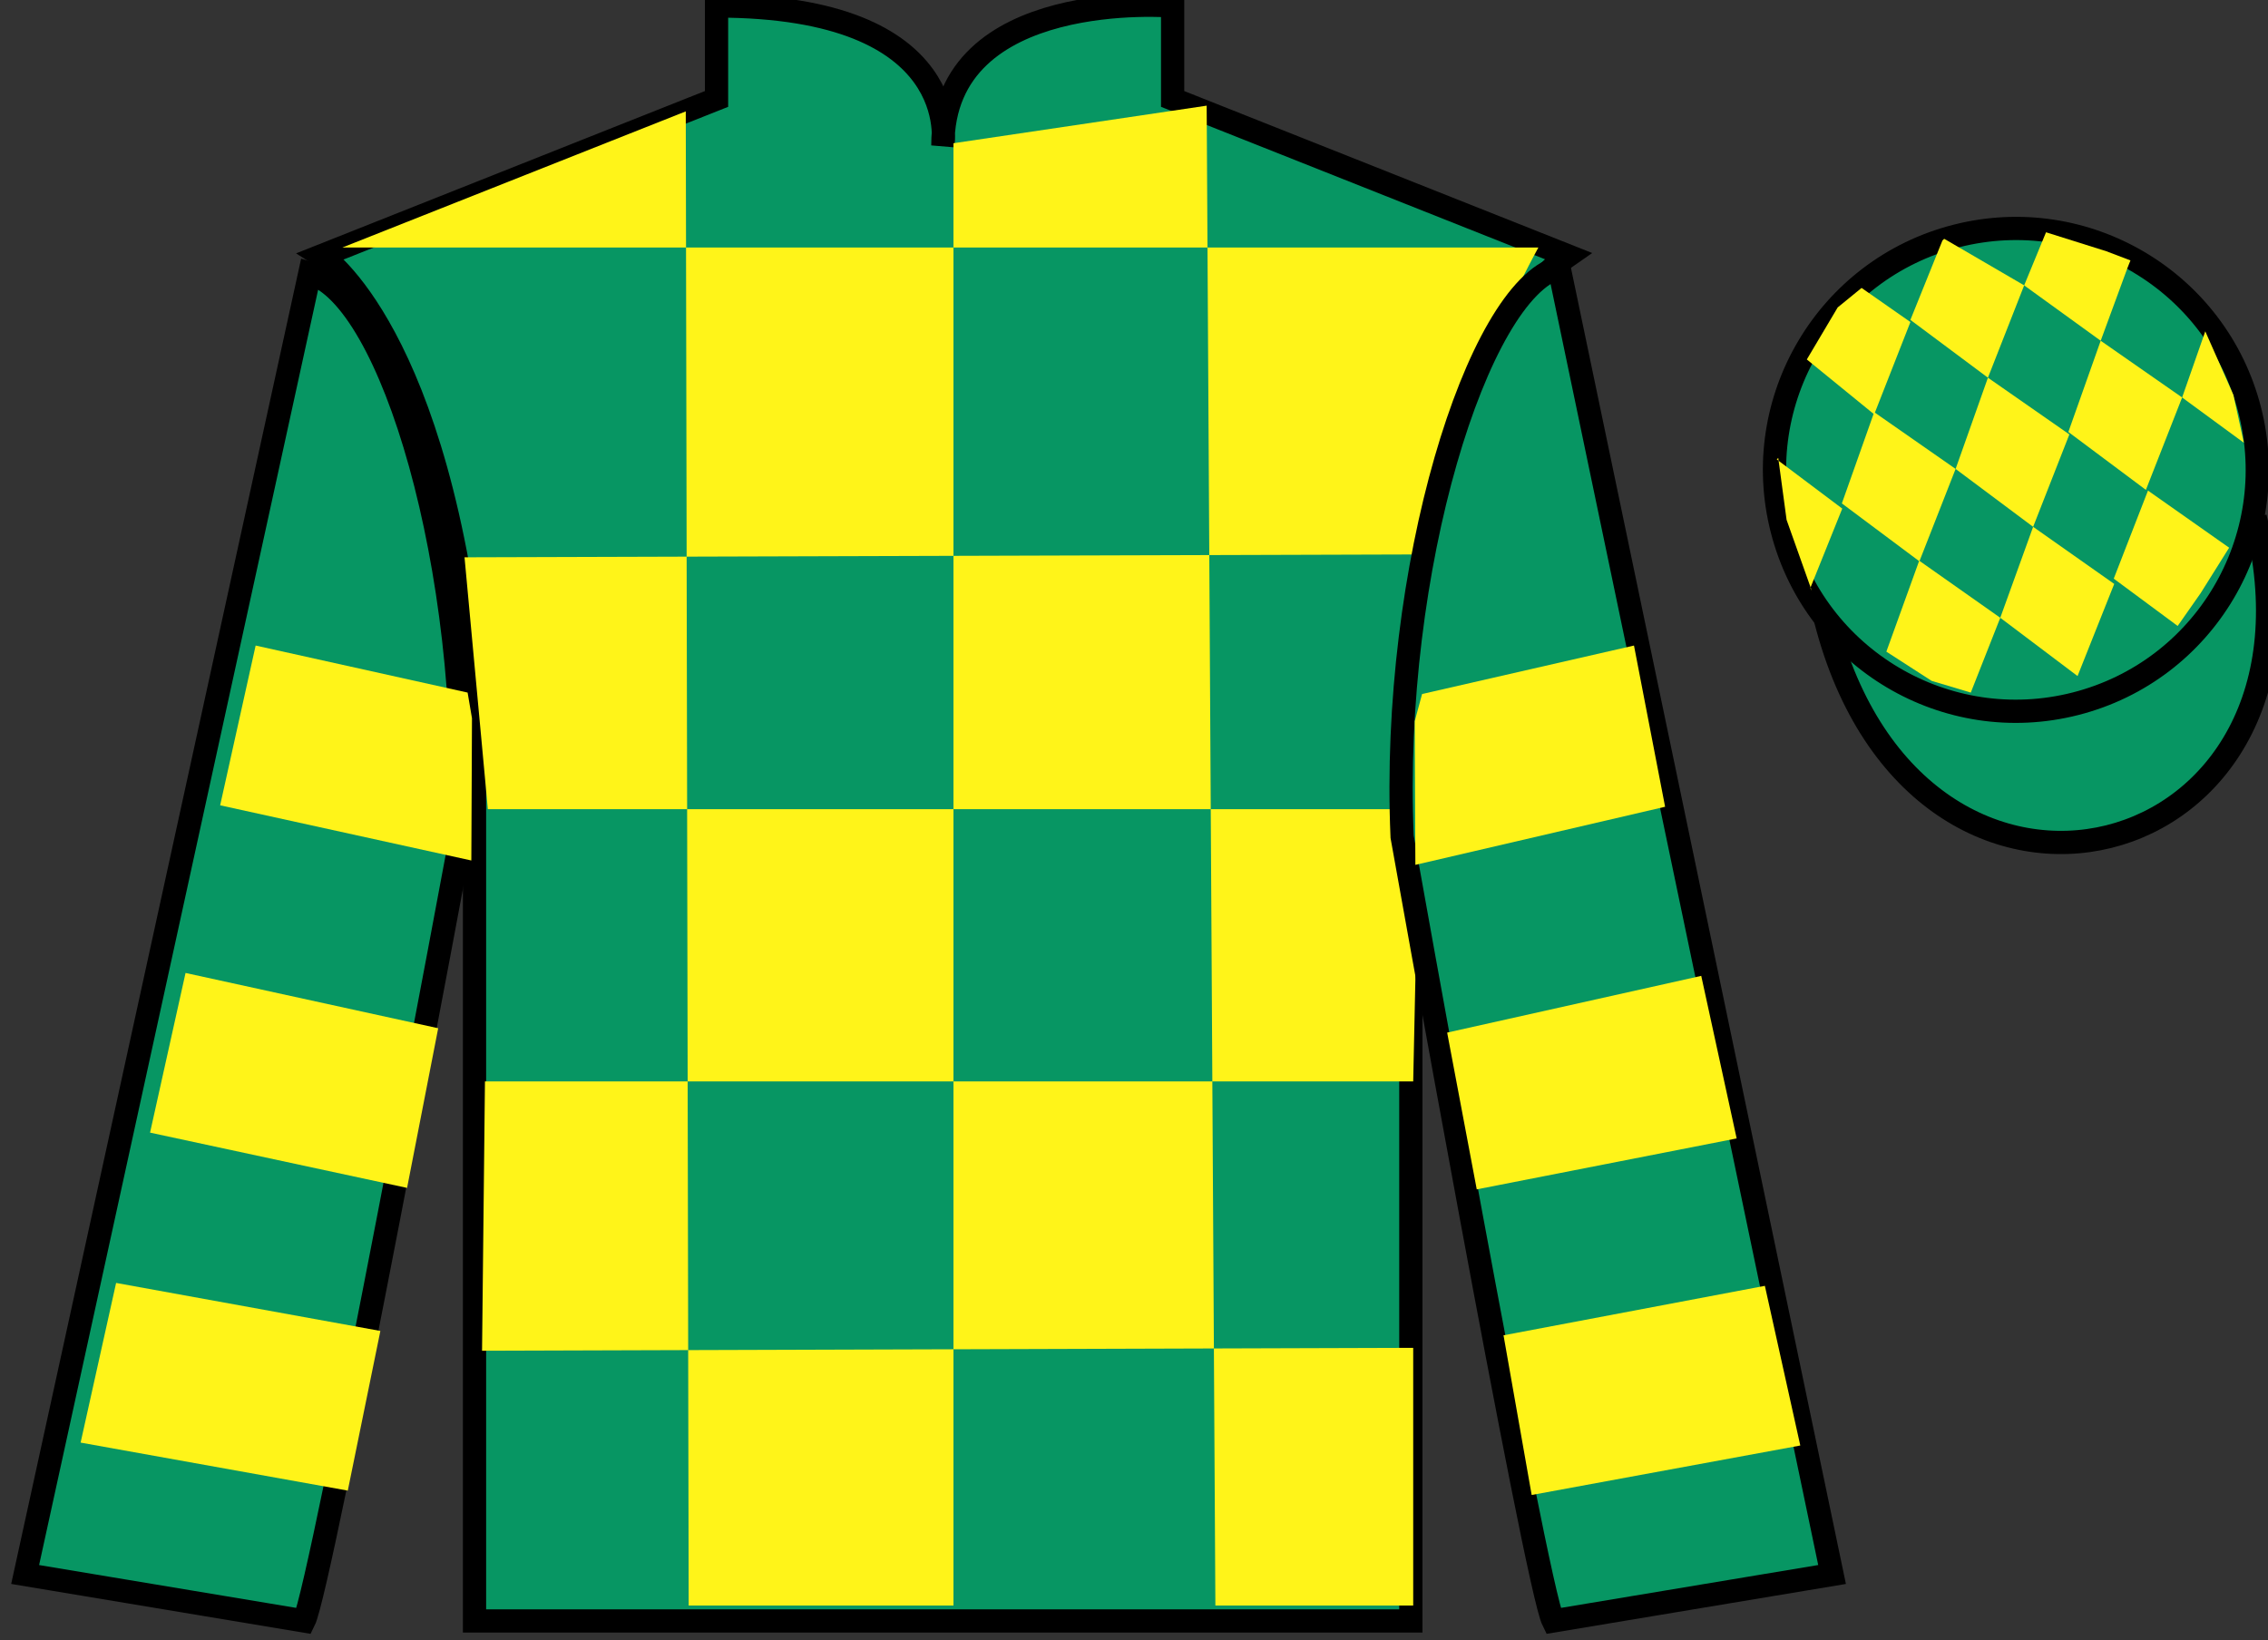
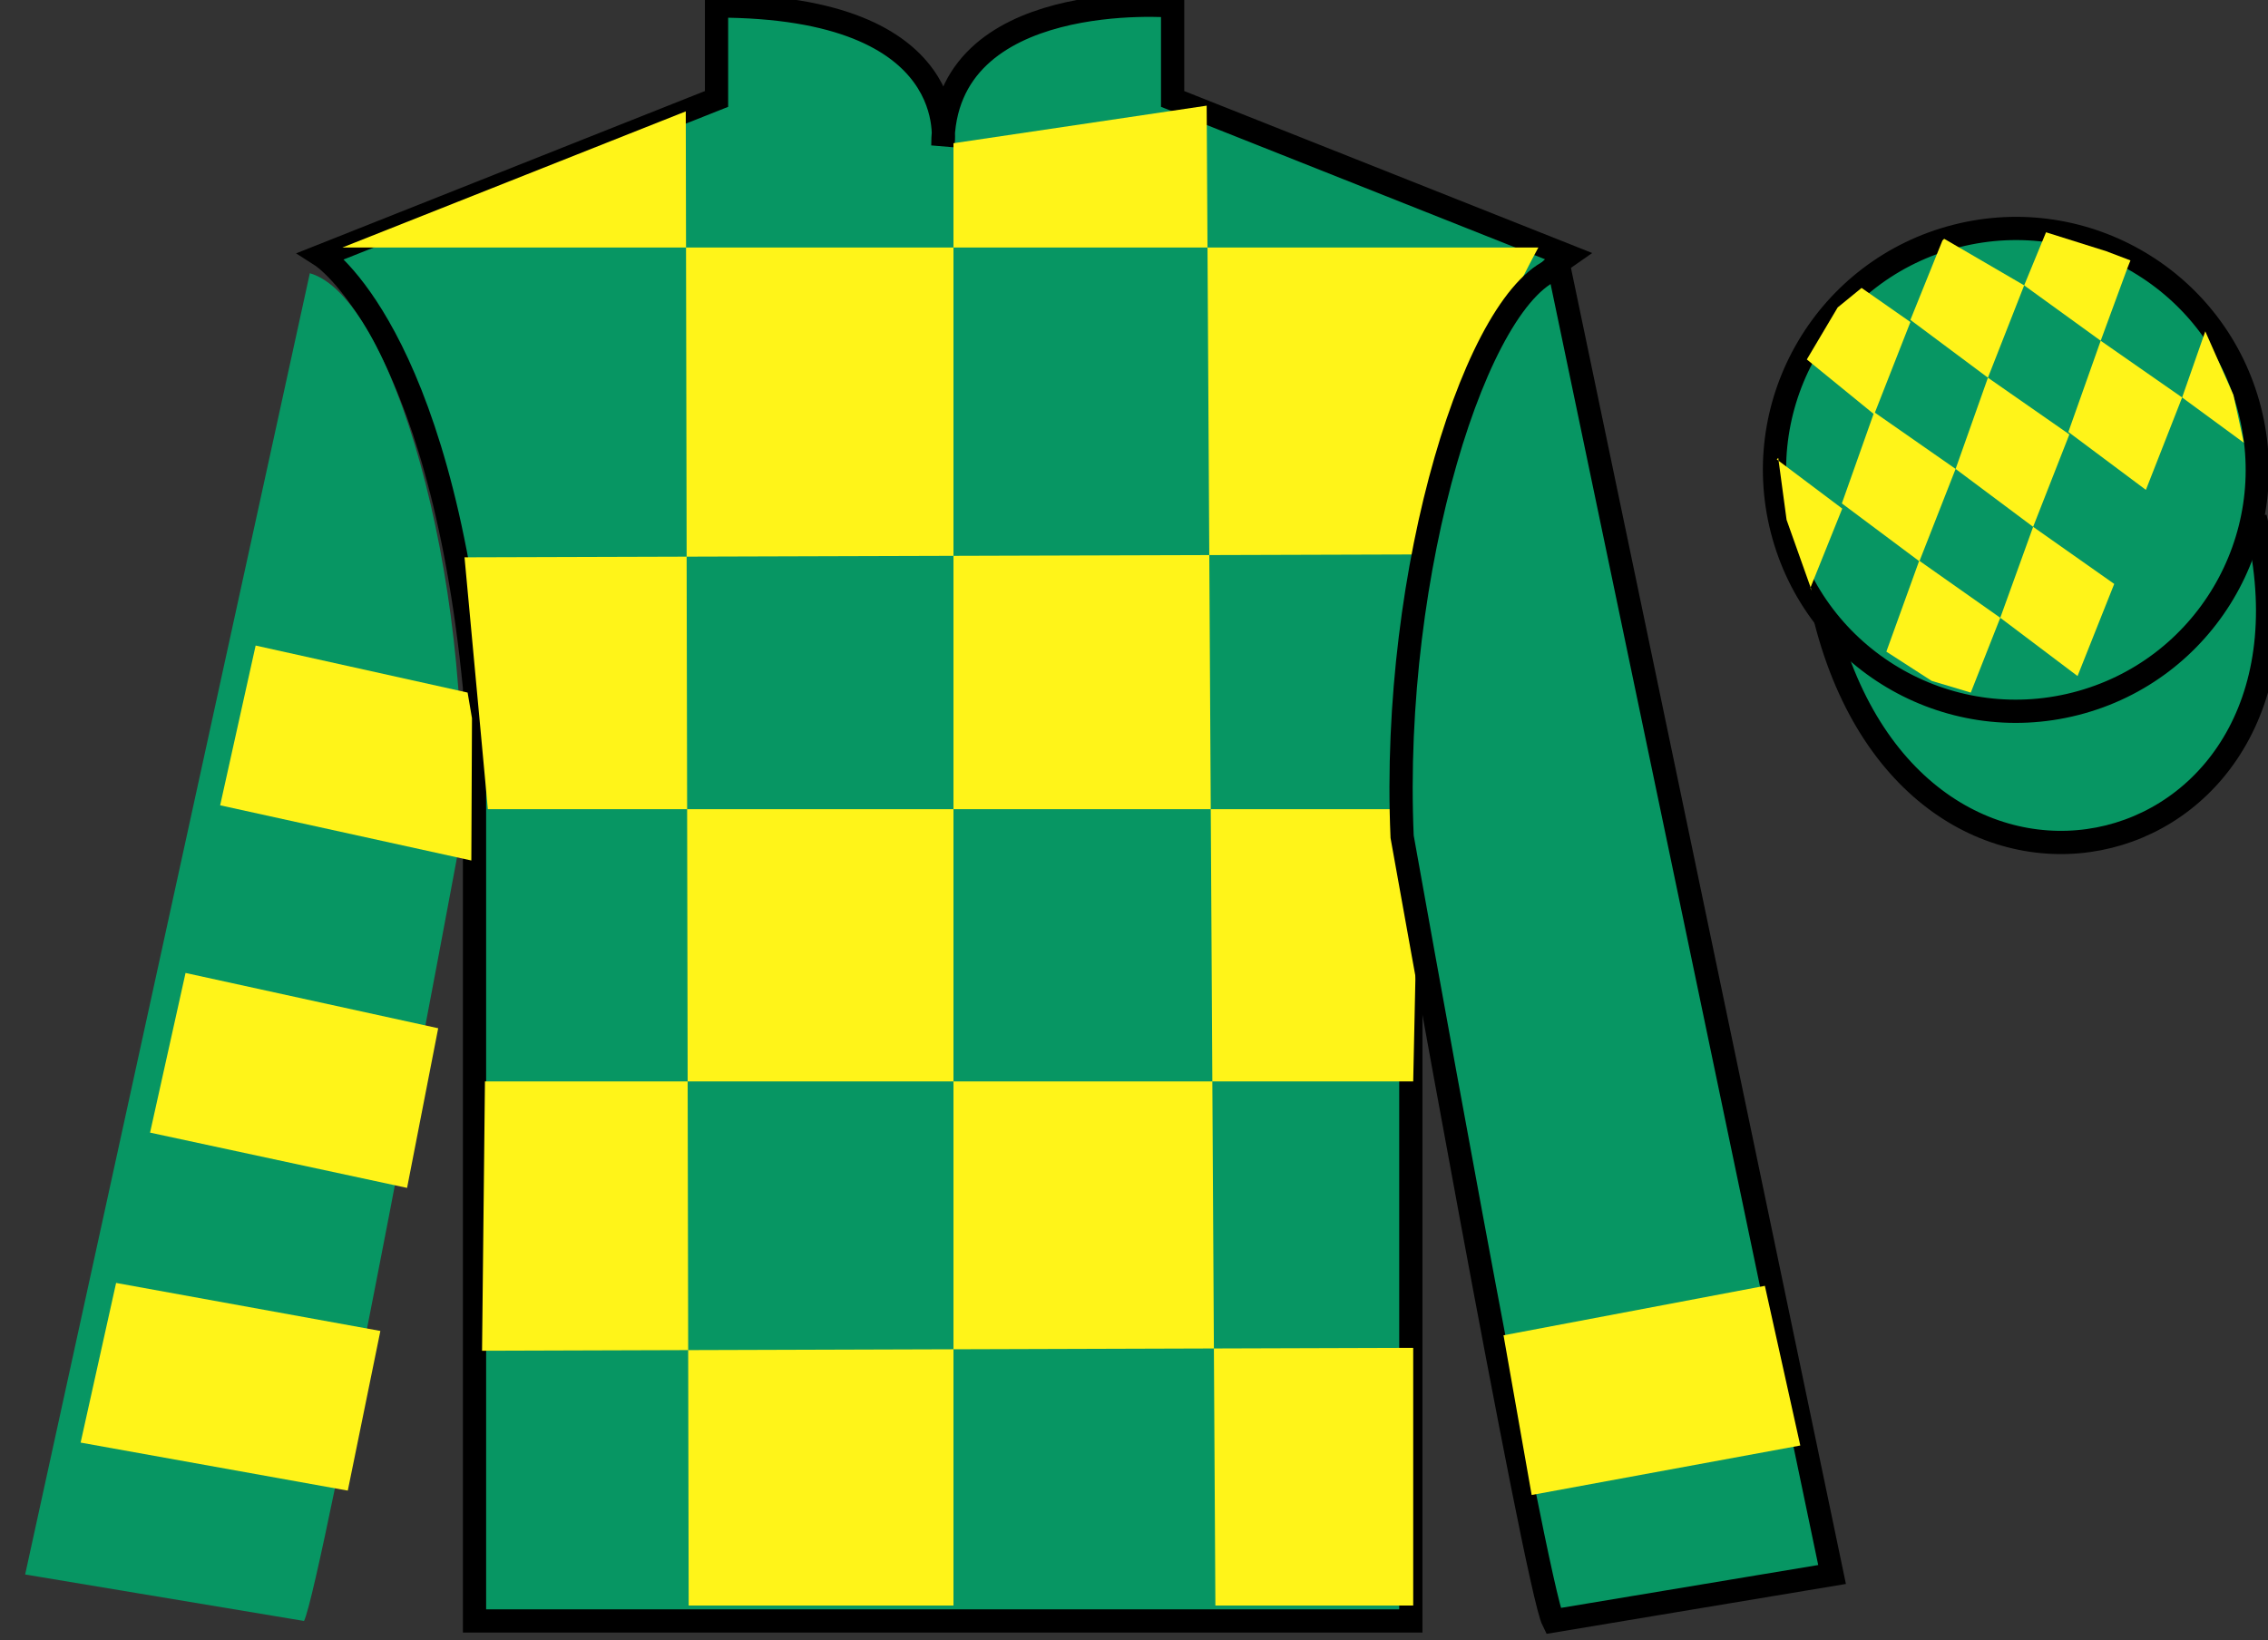
<svg xmlns="http://www.w3.org/2000/svg" width="97.59pt" height="70.59pt" viewBox="0 0 97.59 70.59" version="1.1">
  <rect x="0" y="0" width="97.59" height="70.59" fill="#333333" stroke="none" />
  <g id="surface0">
    <path style=" stroke:none;fill-rule:nonzero;fill:rgb(3.105%,58.819%,38.753%);fill-opacity:1;" d="M 13.832 11.008 C 13.832 11.008 18.918 14.258 20.418 29.59 C 20.418 29.59 20.418 44.59 20.418 69.758 L 60.707 69.758 L 60.707 29.422 C 60.707 29.422 62.5 14.422 67.457 11.008 L 50.457 4.258 L 50.457 0.258 C 50.457 0.258 40.57 -0.578 40.57 6.258 C 40.57 6.258 41.582 0.258 30.832 0.258 L 30.832 4.258 L 13.832 11.008 " />
    <path style="fill:none;stroke-width:10;stroke-linecap:butt;stroke-linejoin:miter;stroke:rgb(0%,0%,0%);stroke-opacity:1;stroke-miterlimit:4;" d="M 138.32 595.822 C 138.32 595.822 189.18 563.322 204.18 410.002 C 204.18 410.002 204.18 260.002 204.18 8.322 L 607.07 8.322 L 607.07 411.681 C 607.07 411.681 625 561.681 674.57 595.822 L 504.57 663.322 L 504.57 703.322 C 504.57 703.322 405.703 711.681 405.703 643.322 C 405.703 643.322 415.82 703.322 308.32 703.322 L 308.32 663.322 L 138.32 595.822 Z M 138.32 595.822 " transform="matrix(0.1,0,0,-0.1,0,70.59)" />
    <path style=" stroke:none;fill-rule:nonzero;fill:rgb(100%,95.41%,10.001%);fill-opacity:1;" d="M 29.508 4.793 L 29.633 69.094 L 41.027 69.094 L 41.027 6.164 L 51.922 4.547 L 52.297 69.094 L 60.809 69.094 L 60.809 58.004 L 20.742 58.129 L 20.867 46.539 L 60.809 46.539 L 61.059 34.824 L 20.992 34.824 L 19.988 23.984 L 61.562 23.859 C 61.812 18.562 66.195 10.652 66.195 10.652 L 14.73 10.652 L 29.508 4.793 " />
    <path style=" stroke:none;fill-rule:nonzero;fill:rgb(3.105%,58.819%,38.753%);fill-opacity:1;" d="M 13.082 69.758 C 13.832 68.258 19.832 36.008 19.832 36.008 C 20.332 24.508 16.832 12.758 13.332 11.758 L 1.082 67.758 L 13.082 69.758 " />
-     <path style="fill:none;stroke-width:10;stroke-linecap:butt;stroke-linejoin:miter;stroke:rgb(0%,0%,0%);stroke-opacity:1;stroke-miterlimit:4;" d="M 130.82 8.322 C 138.32 23.322 198.32 345.822 198.32 345.822 C 203.32 460.822 168.32 578.322 133.32 588.322 L 10.82 28.322 L 130.82 8.322 Z M 130.82 8.322 " transform="matrix(0.1,0,0,-0.1,0,70.59)" />
    <path style=" stroke:none;fill-rule:nonzero;fill:rgb(3.105%,58.819%,38.753%);fill-opacity:1;" d="M 78.832 67.758 L 67.082 11.508 C 63.582 12.508 59.832 24.508 60.332 36.008 C 60.332 36.008 66.082 68.258 66.832 69.758 L 78.832 67.758 " />
-     <path style="fill:none;stroke-width:10;stroke-linecap:butt;stroke-linejoin:miter;stroke:rgb(0%,0%,0%);stroke-opacity:1;stroke-miterlimit:4;" d="M 788.32 28.322 L 670.82 590.822 C 635.82 580.822 598.32 460.822 603.32 345.822 C 603.32 345.822 660.82 23.322 668.32 8.322 L 788.32 28.322 Z M 788.32 28.322 " transform="matrix(0.1,0,0,-0.1,0,70.59)" />
+     <path style="fill:none;stroke-width:10;stroke-linecap:butt;stroke-linejoin:miter;stroke:rgb(0%,0%,0%);stroke-opacity:1;stroke-miterlimit:4;" d="M 788.32 28.322 L 670.82 590.822 C 635.82 580.822 598.32 460.822 603.32 345.822 C 603.32 345.822 660.82 23.322 668.32 8.322 L 788.32 28.322 Z " transform="matrix(0.1,0,0,-0.1,0,70.59)" />
    <path style="fill-rule:nonzero;fill:rgb(3.105%,58.819%,38.753%);fill-opacity:1;stroke-width:10;stroke-linecap:butt;stroke-linejoin:miter;stroke:rgb(0%,0%,0%);stroke-opacity:1;stroke-miterlimit:4;" d="M 785.508 439.259 C 825.234 283.595 1009.18 331.212 970.391 483.205 " transform="matrix(0.1,0,0,-0.1,0,70.59)" />
    <path style=" stroke:none;fill-rule:nonzero;fill:rgb(100%,95.41%,10.001%);fill-opacity:1;" d="M 17.516 51.121 L 18.855 44.25 L 7.984 41.871 L 6.457 48.742 L 17.516 51.121 " />
    <path style=" stroke:none;fill-rule:nonzero;fill:rgb(100%,95.41%,10.001%);fill-opacity:1;" d="M 14.965 64.148 L 16.367 57.277 L 4.996 55.211 L 3.469 62.082 L 14.965 64.148 " />
    <path style=" stroke:none;fill-rule:nonzero;fill:rgb(100%,95.41%,10.001%);fill-opacity:1;" d="M 20.281 37.031 L 20.309 30.91 L 20.121 29.805 L 11 27.781 L 9.473 34.656 L 20.281 37.031 " />
-     <path style=" stroke:none;fill-rule:nonzero;fill:rgb(100%,95.41%,10.001%);fill-opacity:1;" d="M 63.543 51.184 L 62.27 44.438 L 73.203 41.996 L 74.727 48.992 L 63.543 51.184 " />
    <path style=" stroke:none;fill-rule:nonzero;fill:rgb(100%,95.41%,10.001%);fill-opacity:1;" d="M 65.906 64.336 L 64.695 57.465 L 75.941 55.336 L 77.465 62.207 L 65.906 64.336 " />
-     <path style=" stroke:none;fill-rule:nonzero;fill:rgb(100%,95.41%,10.001%);fill-opacity:1;" d="M 60.902 37.219 L 60.875 31.035 L 61.191 29.867 L 70.309 27.781 L 71.648 34.719 L 60.902 37.219 " />
    <path style=" stroke:none;fill-rule:nonzero;fill:rgb(3.105%,58.819%,38.753%);fill-opacity:1;" d="M 89.309 30.285 C 94.867 28.867 98.223 23.211 96.805 17.652 C 95.387 12.094 89.734 8.738 84.176 10.156 C 78.617 11.574 75.262 17.23 76.68 22.789 C 78.098 28.348 83.754 31.703 89.309 30.285 " />
    <path style="fill:none;stroke-width:10;stroke-linecap:butt;stroke-linejoin:miter;stroke:rgb(0%,0%,0%);stroke-opacity:1;stroke-miterlimit:4;" d="M 893.086 403.048 C 948.672 417.228 982.227 473.791 968.047 529.377 C 953.867 584.962 897.344 618.517 841.758 604.337 C 786.172 590.158 752.617 533.595 766.797 478.009 C 780.977 422.423 837.539 388.869 893.086 403.048 Z M 893.086 403.048 " transform="matrix(0.1,0,0,-0.1,0,70.59)" />
    <path style=" stroke:none;fill-rule:nonzero;fill:rgb(100%,95.41%,10.001%);fill-opacity:1;" d="M 80.102 12.391 L 79.074 13.23 L 77.746 15.469 L 80.645 17.832 L 82.203 13.859 L 80.102 12.391 " />
    <path style=" stroke:none;fill-rule:nonzero;fill:rgb(100%,95.41%,10.001%);fill-opacity:1;" d="M 83.793 10.355 L 83.656 10.277 L 83.582 10.348 L 82.203 13.766 L 85.539 16.254 L 87.098 12.281 L 83.793 10.355 " />
    <path style=" stroke:none;fill-rule:nonzero;fill:rgb(100%,95.41%,10.001%);fill-opacity:1;" d="M 90.633 10.812 L 88.039 9.996 L 87.098 12.281 L 90.391 14.664 L 91.547 11.52 L 91.672 11.207 L 90.633 10.812 " />
    <path style=" stroke:none;fill-rule:nonzero;fill:rgb(100%,95.41%,10.001%);fill-opacity:1;" d="M 80.645 17.738 L 79.254 21.664 L 82.59 24.156 L 84.148 20.18 L 80.645 17.738 " />
    <path style=" stroke:none;fill-rule:nonzero;fill:rgb(100%,95.41%,10.001%);fill-opacity:1;" d="M 85.539 16.254 L 84.148 20.18 L 87.484 22.672 L 89.043 18.695 L 85.539 16.254 " />
    <path style=" stroke:none;fill-rule:nonzero;fill:rgb(100%,95.41%,10.001%);fill-opacity:1;" d="M 90.391 14.664 L 89 18.59 L 92.336 21.082 L 93.895 17.105 L 90.391 14.664 " />
    <path style=" stroke:none;fill-rule:nonzero;fill:rgb(100%,95.41%,10.001%);fill-opacity:1;" d="M 82.582 24.129 L 81.168 28.043 L 83.117 29.301 L 84.801 29.805 L 84.801 29.805 L 86.07 26.586 L 82.582 24.129 " />
    <path style=" stroke:none;fill-rule:nonzero;fill:rgb(100%,95.41%,10.001%);fill-opacity:1;" d="M 87.484 22.672 L 86.07 26.586 L 89.395 29.094 L 90.973 25.129 L 87.484 22.672 " />
-     <path style=" stroke:none;fill-rule:nonzero;fill:rgb(100%,95.41%,10.001%);fill-opacity:1;" d="M 92.426 21.113 L 90.953 24.902 L 93.703 26.938 L 93.703 26.938 L 94.691 25.527 L 95.918 23.57 L 92.426 21.113 " />
    <path style=" stroke:none;fill-rule:nonzero;fill:rgb(100%,95.41%,10.001%);fill-opacity:1;" d="M 76.453 19.77 L 76.516 19.707 L 76.875 22.371 L 77.961 25.426 L 77.898 25.301 L 79.27 21.887 L 76.453 19.77 " />
    <path style=" stroke:none;fill-rule:nonzero;fill:rgb(100%,95.41%,10.001%);fill-opacity:1;" d="M 94.891 14.258 L 94.891 14.258 L 93.895 17.105 L 96.551 19.055 L 96.551 19.055 L 96.102 16.996 L 94.891 14.258 " />
  </g>
</svg>